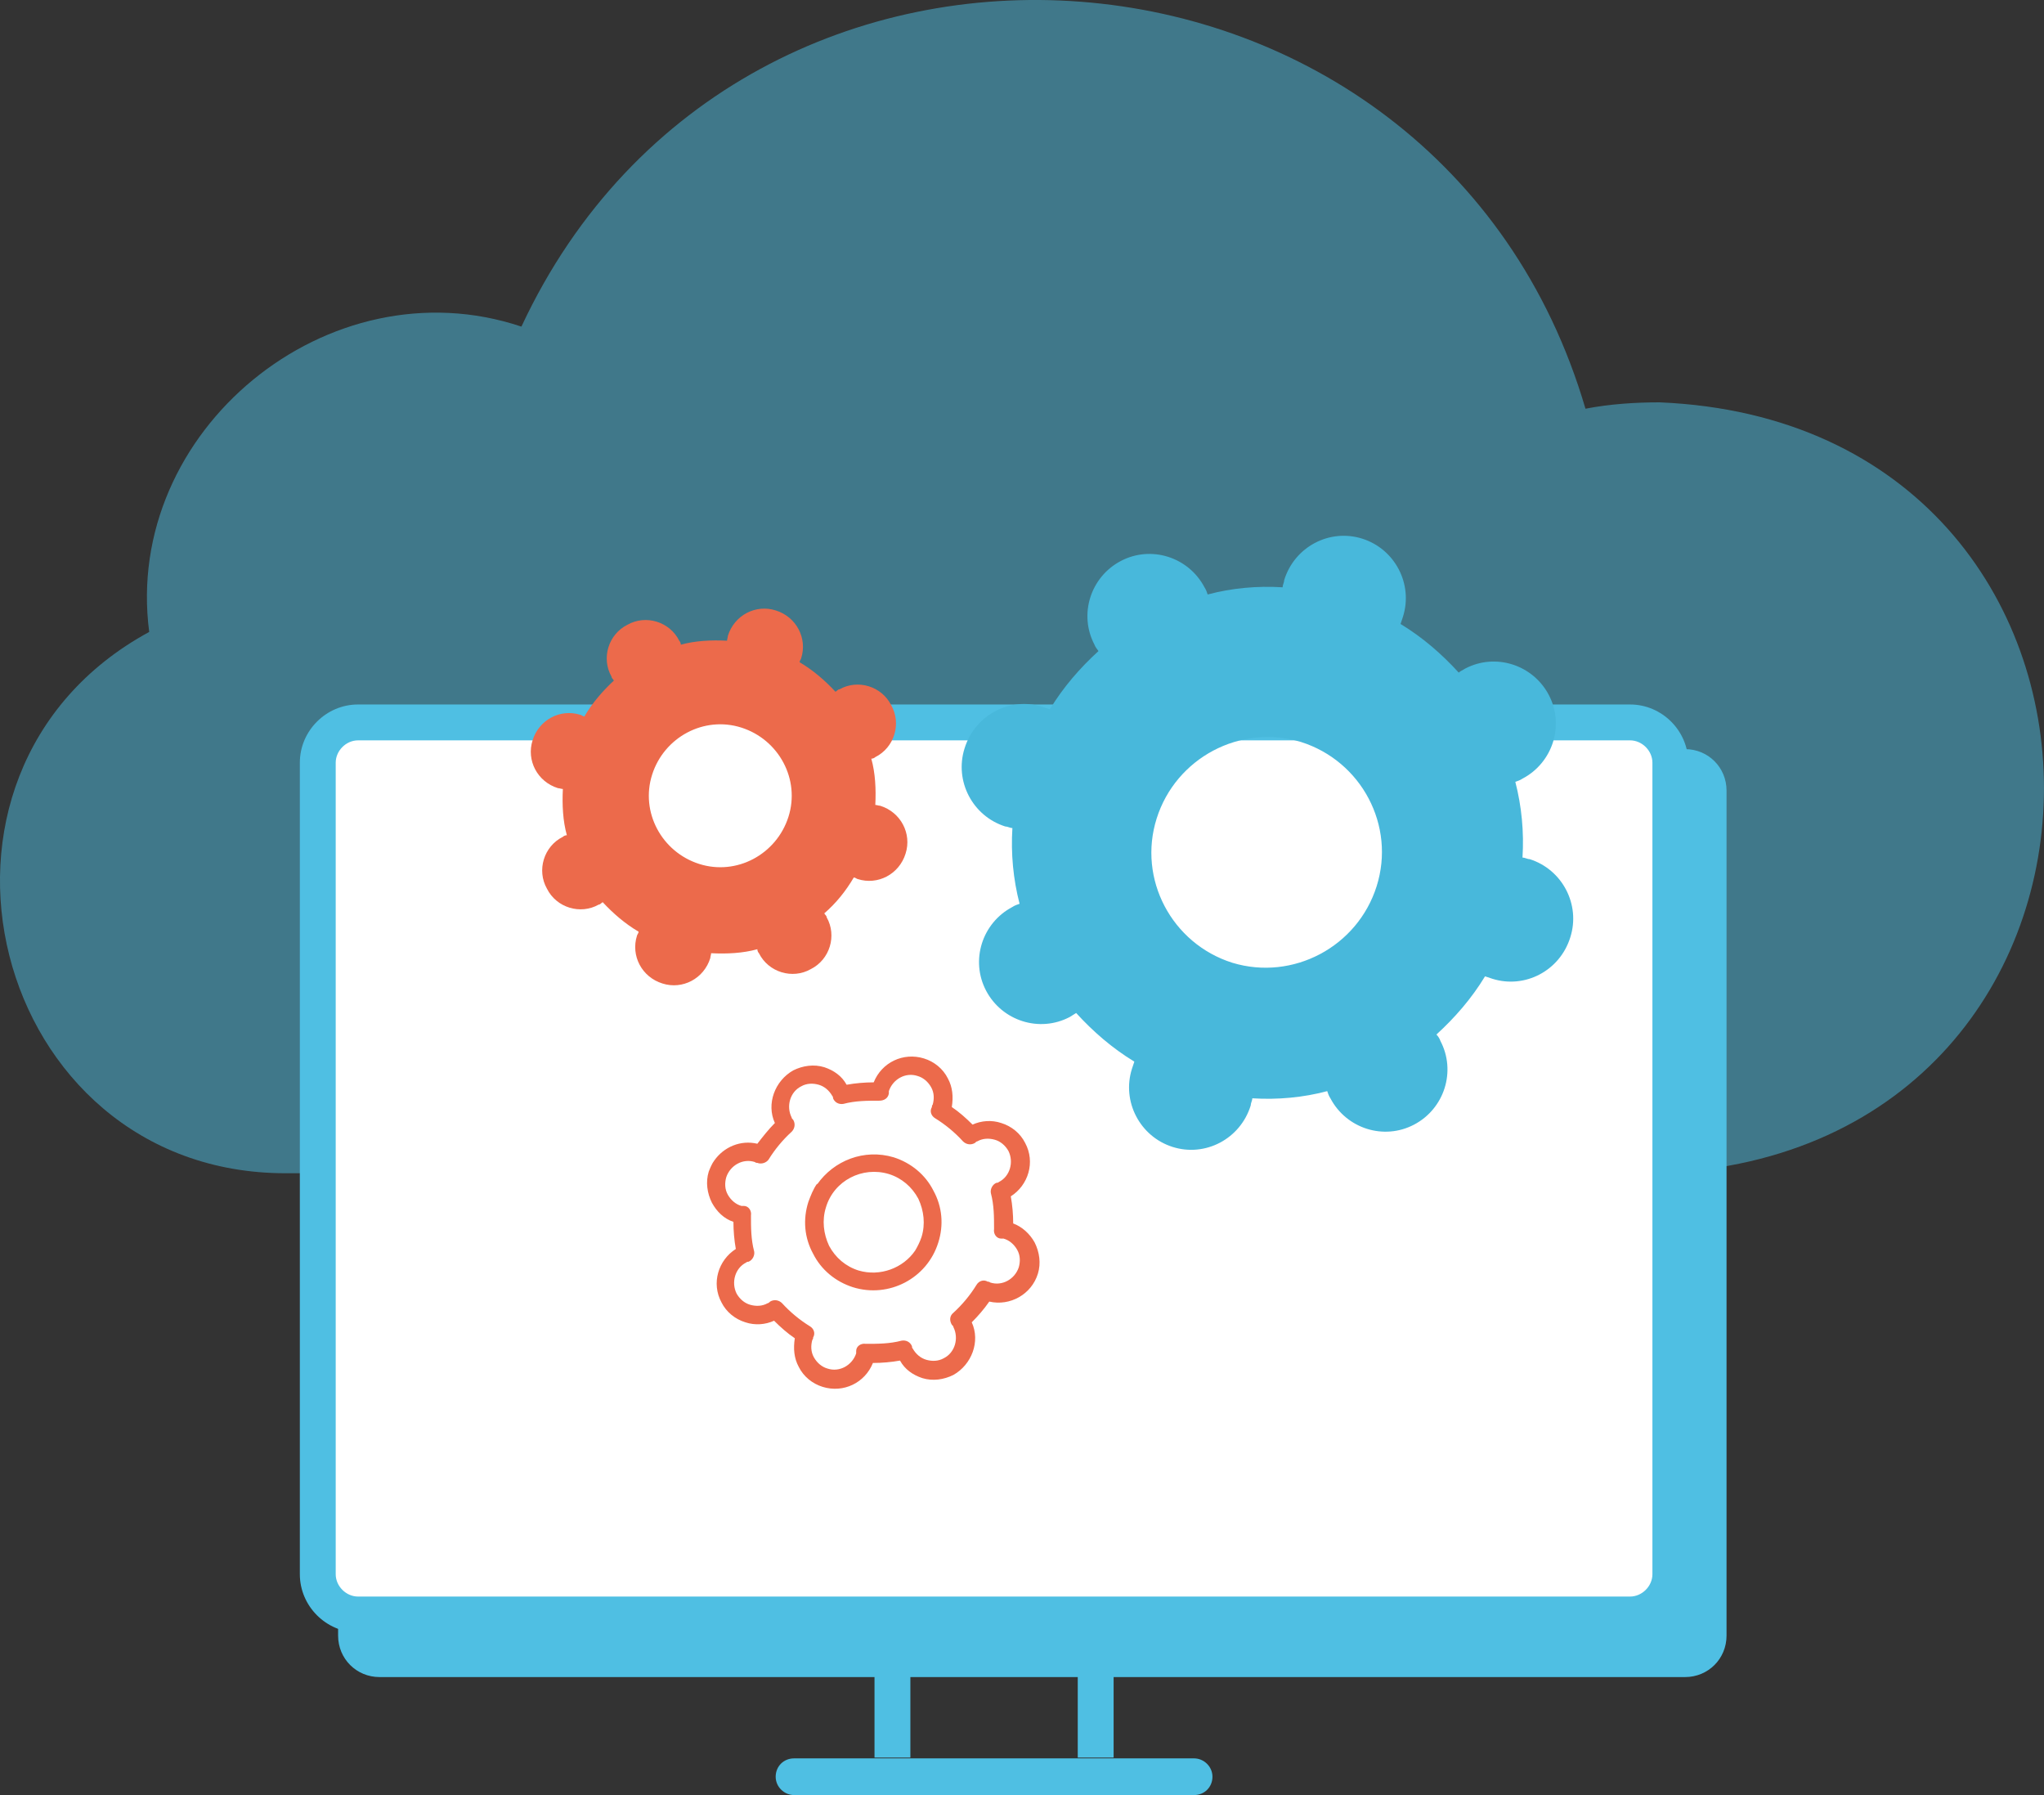
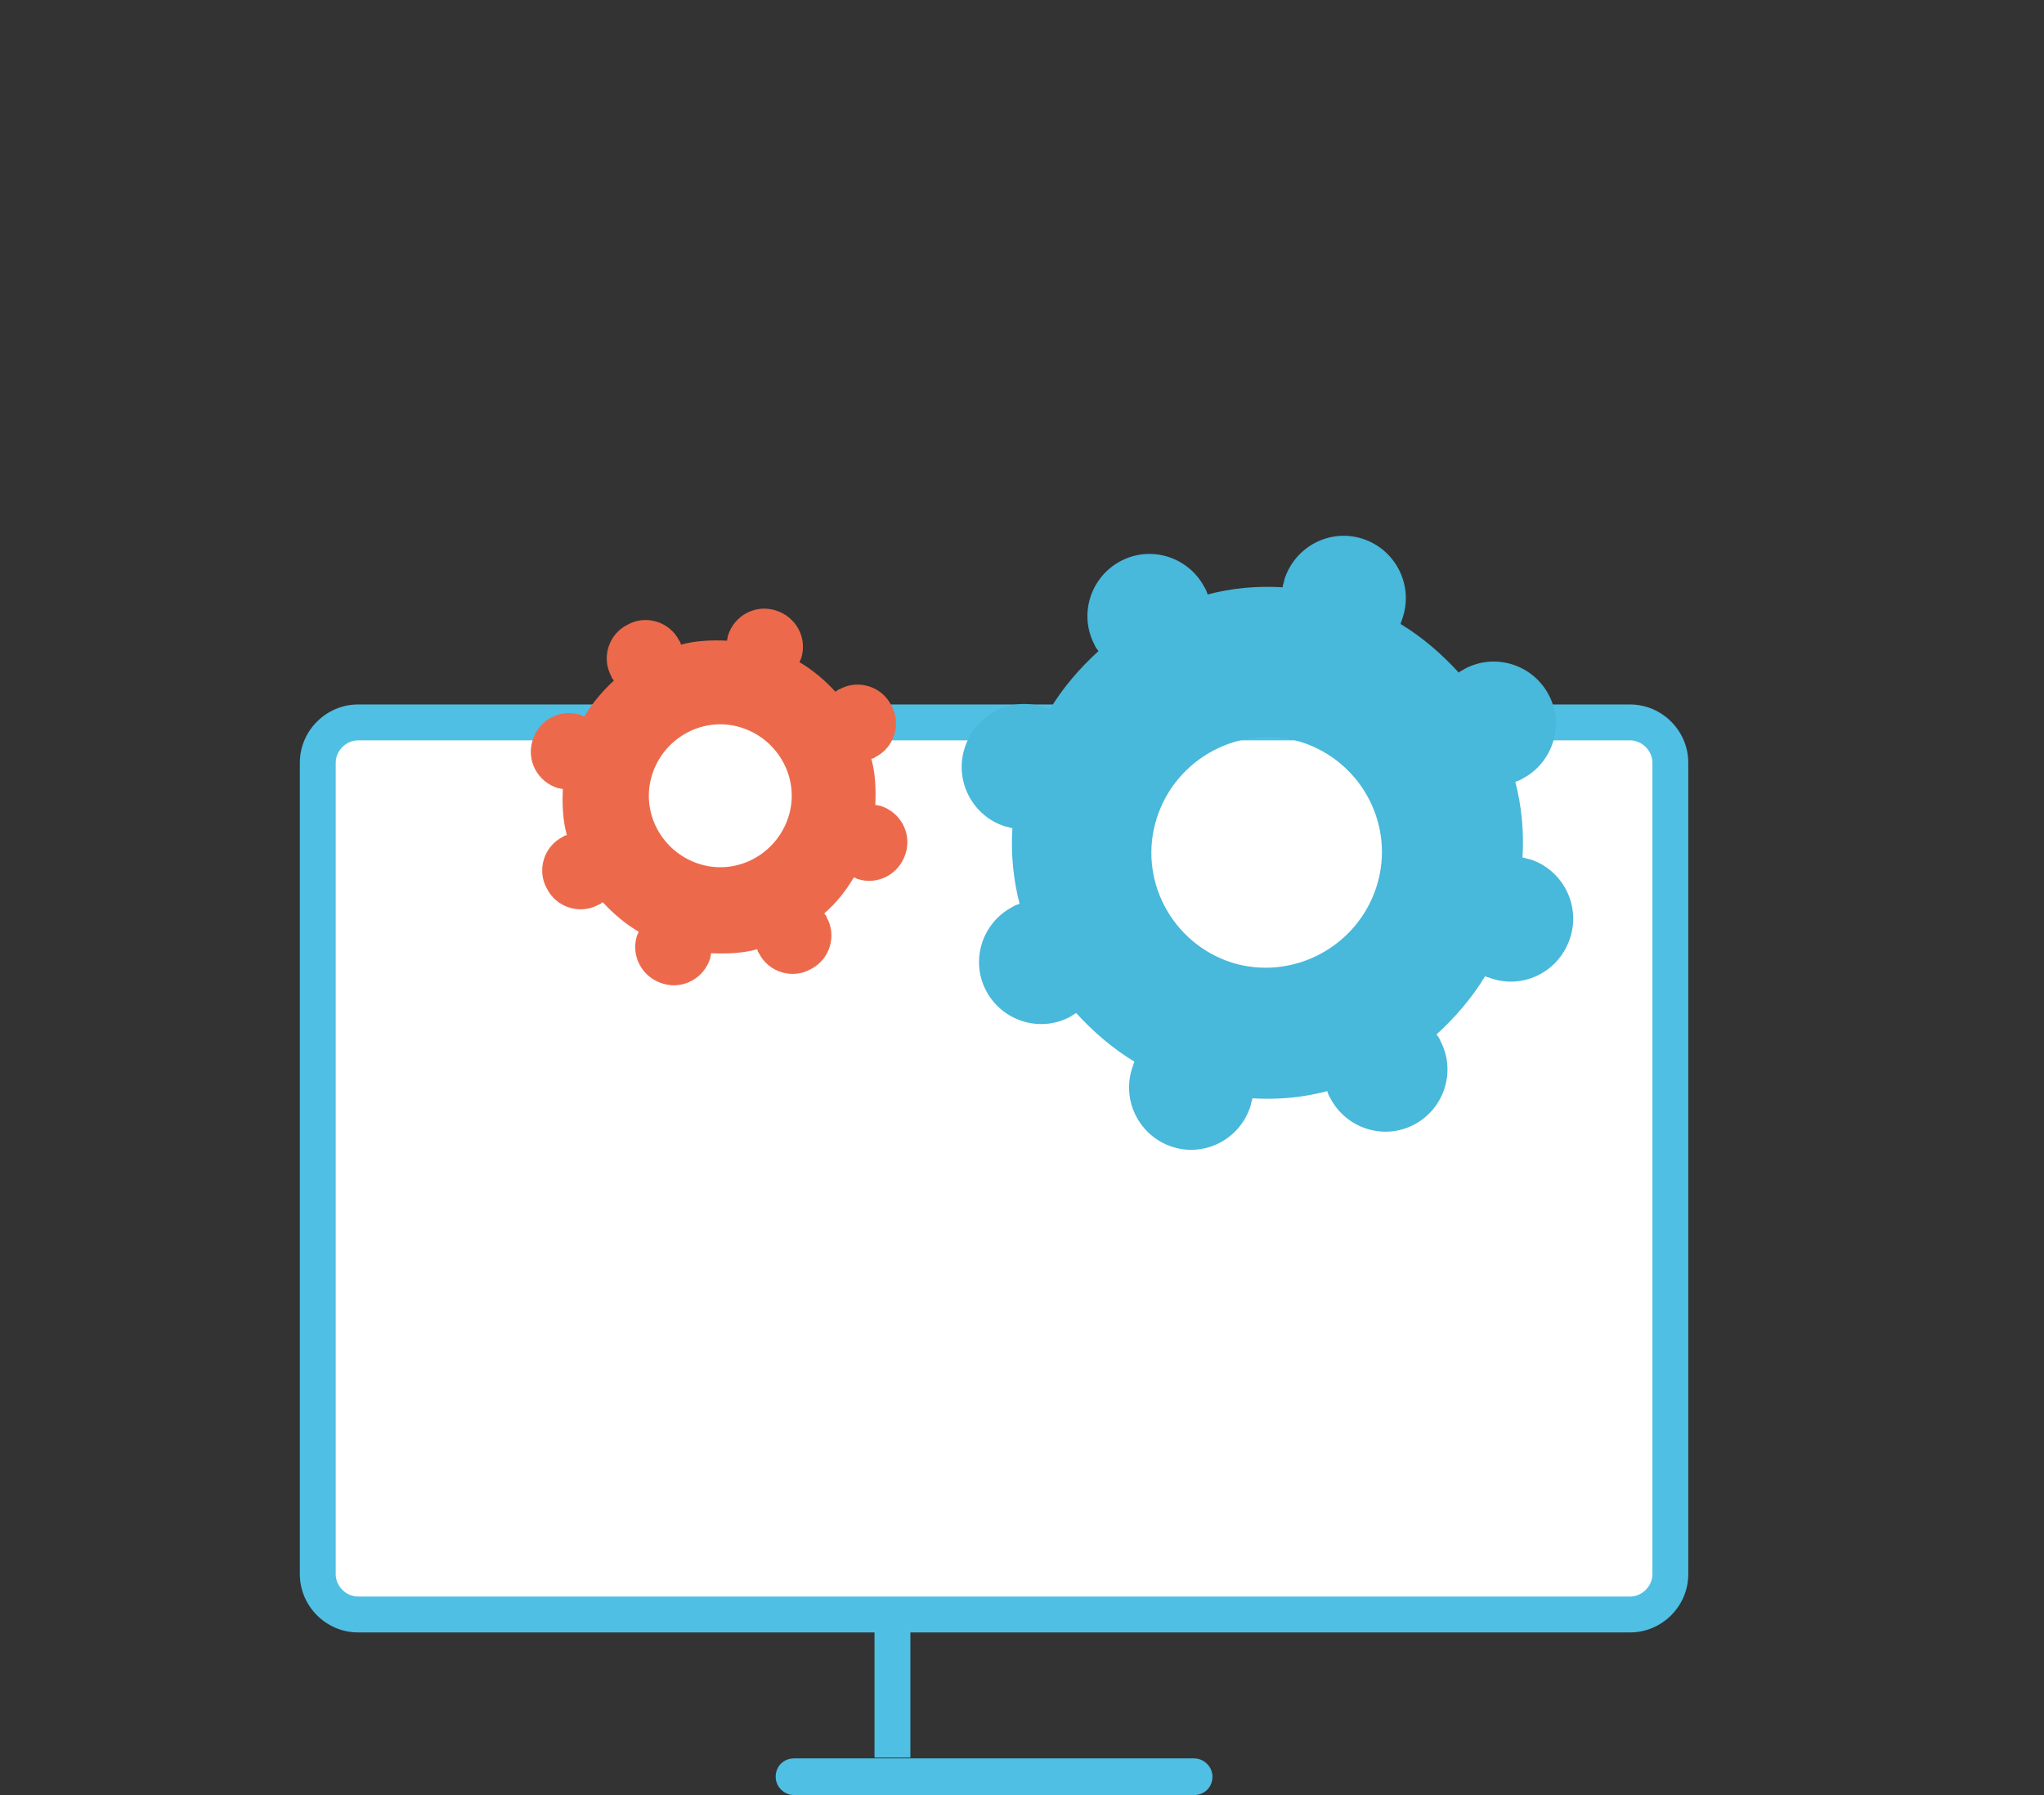
<svg xmlns="http://www.w3.org/2000/svg" id="uuid-a492b4f0-8632-4f92-8dd2-63ae76f78333" width="256.45" height="225.17" viewBox="0 0 256.45 225.17">
  <rect x="0" y="0" width="256.45" height="225.17" fill="#333333" stroke="none" />
-   <path d="M123.12,147.17h85.1c64.3-2.6,64.3-94,0-96.7-3,0-6.2,.2-9.3,.8C180.42-11.73,93.12-18.43,65.42,40.97c-24.2-8.1-50,13.1-46.7,38.3C-13.88,96.97-1.18,147.17,35.82,147.17H123.12Z" style="fill:#4fbfe3; isolation:isolate; opacity:.5;" />
-   <path d="M211.42,93.97H49.72c-4,0-7.3,3.3-7.3,7.3v103.9c0,2.9,2.3,5.2,5.2,5.2H211.42c2.9,0,5.2-2.3,5.2-5.2V99.17c0-2.9-2.3-5.2-5.2-5.2h0Z" style="fill:#4fbfe3;" />
  <g>
    <path d="M208.22,90.67H41.12c-.8,0-1.4,.6-1.4,1.4v109.2c0,.8,.6,1.4,1.4,1.4H208.12c.8,0,1.4-.6,1.4-1.4V92.07c0-.8-.6-1.4-1.4-1.4h.1Z" style="fill:#fff;" />
    <path d="M204.52,88.37H102.42v4.5h102.1c1.5,0,2.8,1.3,2.8,2.8v101.8c0,1.5-1.3,2.8-2.8,2.8H44.92c-1.5,0-2.8-1.3-2.8-2.8V95.67c0-1.5,1.3-2.8,2.8-2.8h37.9v-4.5H44.92c-4,0-7.3,3.3-7.3,7.3v101.8c0,4,3.3,7.3,7.3,7.3H204.52c4,0,7.3-3.3,7.3-7.3V95.67c0-4-3.3-7.3-7.3-7.3h0Z" style="fill:#4fbfe3;" />
    <path d="M149.82,225.17h-50.2c-1.2,0-2.3-1-2.3-2.3s1-2.3,2.3-2.3h50.2c1.2,0,2.3,1,2.3,2.3s-1,2.3-2.3,2.3Z" style="fill:#4fbfe3;" />
    <g>
-       <rect x="135.22" y="202.57" width="4.5" height="17.9" style="fill:#4fbfe3;" />
      <rect x="109.72" y="202.57" width="4.5" height="17.9" style="fill:#4fbfe3;" />
    </g>
  </g>
-   <path d="M114.82,156.87c.3-.5,.6-1.1,.8-1.7,.5-1.6,.3-3.3-.4-4.8-.8-1.5-2.1-2.6-3.7-3.1-3.3-1-6.9,.8-7.9,4.2-.5,1.6-.3,3.3,.4,4.8,.8,1.5,2.1,2.6,3.7,3.1,2.7,.8,5.6-.3,7.1-2.5m-12.3-5.7h0Zm0-2.6c2.1-3,5.9-4.5,9.6-3.4,2.2,.7,4,2.2,5,4.2,1.1,2,1.3,4.3,.6,6.5-1.4,4.5-6.2,7-10.7,5.6-2.2-.7-4-2.2-5-4.2-1.1-2-1.3-4.3-.6-6.5,.3-.8,.6-1.6,1.1-2.3m6,21.7h0Zm-12.1-24.7c-.3,.4-.9,.6-1.4,.4-.1,0-.2,0-.3-.1-1.5-.5-3.1,.4-3.6,1.9-.2,.7-.2,1.5,.2,2.2,.4,.7,1,1.2,1.7,1.4h.3c.6,0,1,.6,.9,1.2,0,1.5,0,3,.4,4.5,.1,.5-.2,1.1-.7,1.3-.1,0-.2,0-.3,.1-1.4,.7-1.9,2.5-1.2,3.9,.4,.7,1,1.2,1.7,1.4s1.5,.2,2.2-.2c.1,0,.2-.1,.3-.2,.5-.3,1.1-.2,1.5,.2,1,1.1,2.2,2.1,3.5,2.9,.5,.3,.7,.9,.4,1.4,0,.1,0,.2-.1,.3-.2,.7-.2,1.5,.2,2.2,.4,.7,1,1.2,1.7,1.4,1.5,.5,3.1-.4,3.6-1.9h0v-.3c0-.6,.6-1,1.2-.9,1.5,0,3,0,4.5-.4,.6-.1,1.1,.2,1.3,.7,0,.1,0,.2,.1,.3,.4,.7,1,1.2,1.7,1.4s1.5,.2,2.2-.2c1.4-.7,1.9-2.5,1.2-3.9,0-.1-.1-.2-.2-.3-.3-.5-.3-1.1,.2-1.5,1.1-1,2.1-2.2,2.9-3.5,.3-.5,.9-.7,1.4-.4,.1,0,.2,0,.3,.1,1.5,.5,3.1-.4,3.6-1.9,.2-.7,.2-1.5-.2-2.2s-1-1.2-1.7-1.4h-.3c-.6,0-1-.6-.9-1.2,0-1.5,0-3-.4-4.5-.1-.5,.2-1.1,.7-1.3,.1,0,.2,0,.3-.1,1.4-.7,1.9-2.5,1.2-3.9-.4-.7-1-1.2-1.7-1.4s-1.5-.2-2.2,.2c-.1,0-.2,.1-.3,.2-.5,.3-1.1,.2-1.5-.2-1-1.1-2.2-2.1-3.5-2.9-.5-.3-.7-.9-.4-1.4,0-.1,0-.2,.1-.3,.2-.7,.2-1.5-.2-2.2s-1-1.2-1.7-1.4c-1.5-.5-3.1,.4-3.6,1.9v.3c-.1,.6-.6,.9-1.2,.9-1.5,0-3,0-4.5,.4-.6,.1-1.1-.2-1.3-.7,0-.1,0-.2-.1-.3-.4-.7-1-1.2-1.7-1.4s-1.5-.2-2.2,.2c-1.4,.7-1.9,2.5-1.2,3.9,0,.1,.1,.2,.2,.3,.3,.5,.2,1.1-.2,1.5-1.1,1-2.1,2.2-2.9,3.5h0m-6.8,.1c1.2-1.7,3.3-2.6,5.4-2.1,.7-.9,1.4-1.8,2.2-2.6-1.1-2.4,0-5.3,2.3-6.6,1.2-.6,2.6-.8,3.9-.4,1.2,.4,2.2,1.1,2.8,2.2,1.1-.2,2.3-.3,3.4-.3,1-2.5,3.7-3.8,6.3-3,1.3,.4,2.4,1.3,3,2.5,.6,1.1,.7,2.3,.5,3.6,.9,.6,1.8,1.4,2.6,2.2,1.1-.5,2.4-.6,3.6-.2,1.3,.4,2.4,1.3,3,2.5,1.3,2.4,.4,5.3-1.8,6.7,.2,1.1,.3,2.3,.3,3.4,1.1,.4,2.1,1.3,2.7,2.4,.6,1.2,.8,2.6,.4,3.9-.8,2.6-3.5,4.1-6.1,3.5-.7,1-1.4,1.8-2.2,2.6,1.1,2.4,0,5.3-2.3,6.6-1.2,.6-2.6,.8-3.9,.4-1.2-.4-2.2-1.1-2.8-2.2-1.1,.2-2.3,.3-3.4,.3-1,2.5-3.7,3.8-6.3,3-1.3-.4-2.4-1.3-3-2.5-.6-1.1-.7-2.3-.5-3.6-.9-.6-1.8-1.4-2.6-2.2-1.1,.5-2.4,.6-3.6,.2-1.3-.4-2.4-1.3-3-2.5-1.3-2.4-.4-5.3,1.8-6.7-.2-1.1-.3-2.3-.3-3.4-1.2-.4-2.1-1.3-2.7-2.4-.6-1.2-.8-2.6-.4-3.9,.2-.5,.4-1,.7-1.4" style="fill:#ec6a4b;" />
  <path d="M81.82,97.17c1.5-4.7,6.5-7.4,11.2-5.9s7.4,6.5,5.9,11.2c-1.5,4.7-6.5,7.4-11.2,5.9s-7.4-6.5-5.9-11.2m7.3,23c0-.2,.1-.4,.1-.6,2,.1,4,0,5.8-.5,0,.2,.1,.4,.2,.5,1.2,2.4,4.2,3.3,6.5,2,2.4-1.2,3.3-4.2,2-6.5,0-.2-.2-.3-.3-.5,1.5-1.3,2.7-2.8,3.7-4.5,.2,0,.4,.2,.5,.2,2.5,.8,5.2-.6,6-3.2,.8-2.5-.6-5.2-3.2-6-.2,0-.4-.1-.6-.1,.1-2,0-4-.5-5.8,.2,0,.4-.1,.5-.2,2.4-1.2,3.3-4.2,2-6.5-1.2-2.4-4.2-3.3-6.5-2-.2,0-.3,.2-.5,.3-1.3-1.4-2.8-2.7-4.5-3.7,0-.2,.2-.4,.2-.5,.8-2.5-.6-5.2-3.2-6-2.5-.8-5.2,.6-6,3.2,0,.2-.1,.4-.1,.6-2-.1-4,0-5.8,.5,0-.2-.1-.4-.2-.5-1.2-2.4-4.2-3.3-6.5-2-2.4,1.2-3.3,4.2-2,6.5,0,.2,.2,.3,.3,.5-1.4,1.3-2.7,2.8-3.7,4.5-.2,0-.4-.2-.5-.2-2.5-.8-5.2,.6-6,3.2-.8,2.5,.6,5.2,3.2,6,.2,0,.4,.1,.6,.1-.1,2,0,4,.5,5.8-.2,0-.4,.1-.5,.2-2.4,1.2-3.3,4.2-2,6.5,1.2,2.4,4.2,3.3,6.5,2,.2,0,.3-.2,.5-.3,1.3,1.4,2.8,2.7,4.5,3.7,0,.2-.2,.4-.2,.5-.8,2.5,.6,5.2,3.2,6,2.5,.8,5.2-.6,6-3.2" style="fill:#ec6a4b;" />
  <path d="M145.12,102.67c2.4-7.6,10.5-11.9,18.1-9.6,7.6,2.4,11.9,10.5,9.5,18.1-2.4,7.6-10.5,11.9-18.1,9.6-7.6-2.4-11.9-10.5-9.5-18.1m11.8,36c0-.3,.2-.6,.2-.9,3.2,.2,6.4-.1,9.4-.9,.1,.3,.2,.6,.4,.9,2,3.8,6.7,5.3,10.5,3.3s5.3-6.7,3.3-10.5c-.1-.3-.3-.6-.5-.8,2.3-2.1,4.4-4.5,6.1-7.3,.3,.1,.6,.2,.9,.3,4.1,1.3,8.5-1,9.8-5.2,1.3-4.1-1-8.5-5.1-9.8-.3,0-.6-.2-.9-.2,.2-3.2-.1-6.4-.9-9.5,.3-.1,.6-.2,.9-.4,3.8-2,5.3-6.7,3.3-10.5s-6.7-5.3-10.5-3.3c-.3,.2-.6,.3-.8,.5-2.1-2.3-4.5-4.4-7.3-6.1,.1-.3,.2-.6,.3-.9,1.3-4.1-1-8.5-5.1-9.8s-8.5,1-9.8,5.2c0,.3-.2,.6-.2,.9-3.2-.2-6.4,.1-9.4,.9-.1-.3-.2-.6-.4-.9-2-3.8-6.7-5.3-10.5-3.3s-5.3,6.7-3.3,10.5c.1,.3,.3,.5,.5,.8-2.3,2.1-4.4,4.5-6.1,7.3-.3-.1-.6-.2-.9-.3-4.1-1.3-8.5,1-9.8,5.2-1.3,4.1,1,8.5,5.1,9.8,.3,0,.6,.2,.9,.2-.2,3.2,.1,6.4,.9,9.5-.3,.1-.6,.2-.9,.4-3.8,2-5.3,6.7-3.3,10.5s6.7,5.3,10.5,3.3c.3-.2,.5-.3,.8-.5,2.1,2.3,4.5,4.4,7.3,6.1-.1,.3-.2,.6-.3,.9-1.3,4.1,1,8.5,5.1,9.8s8.5-1,9.8-5.2" style="fill:#48b8db;" />
</svg>